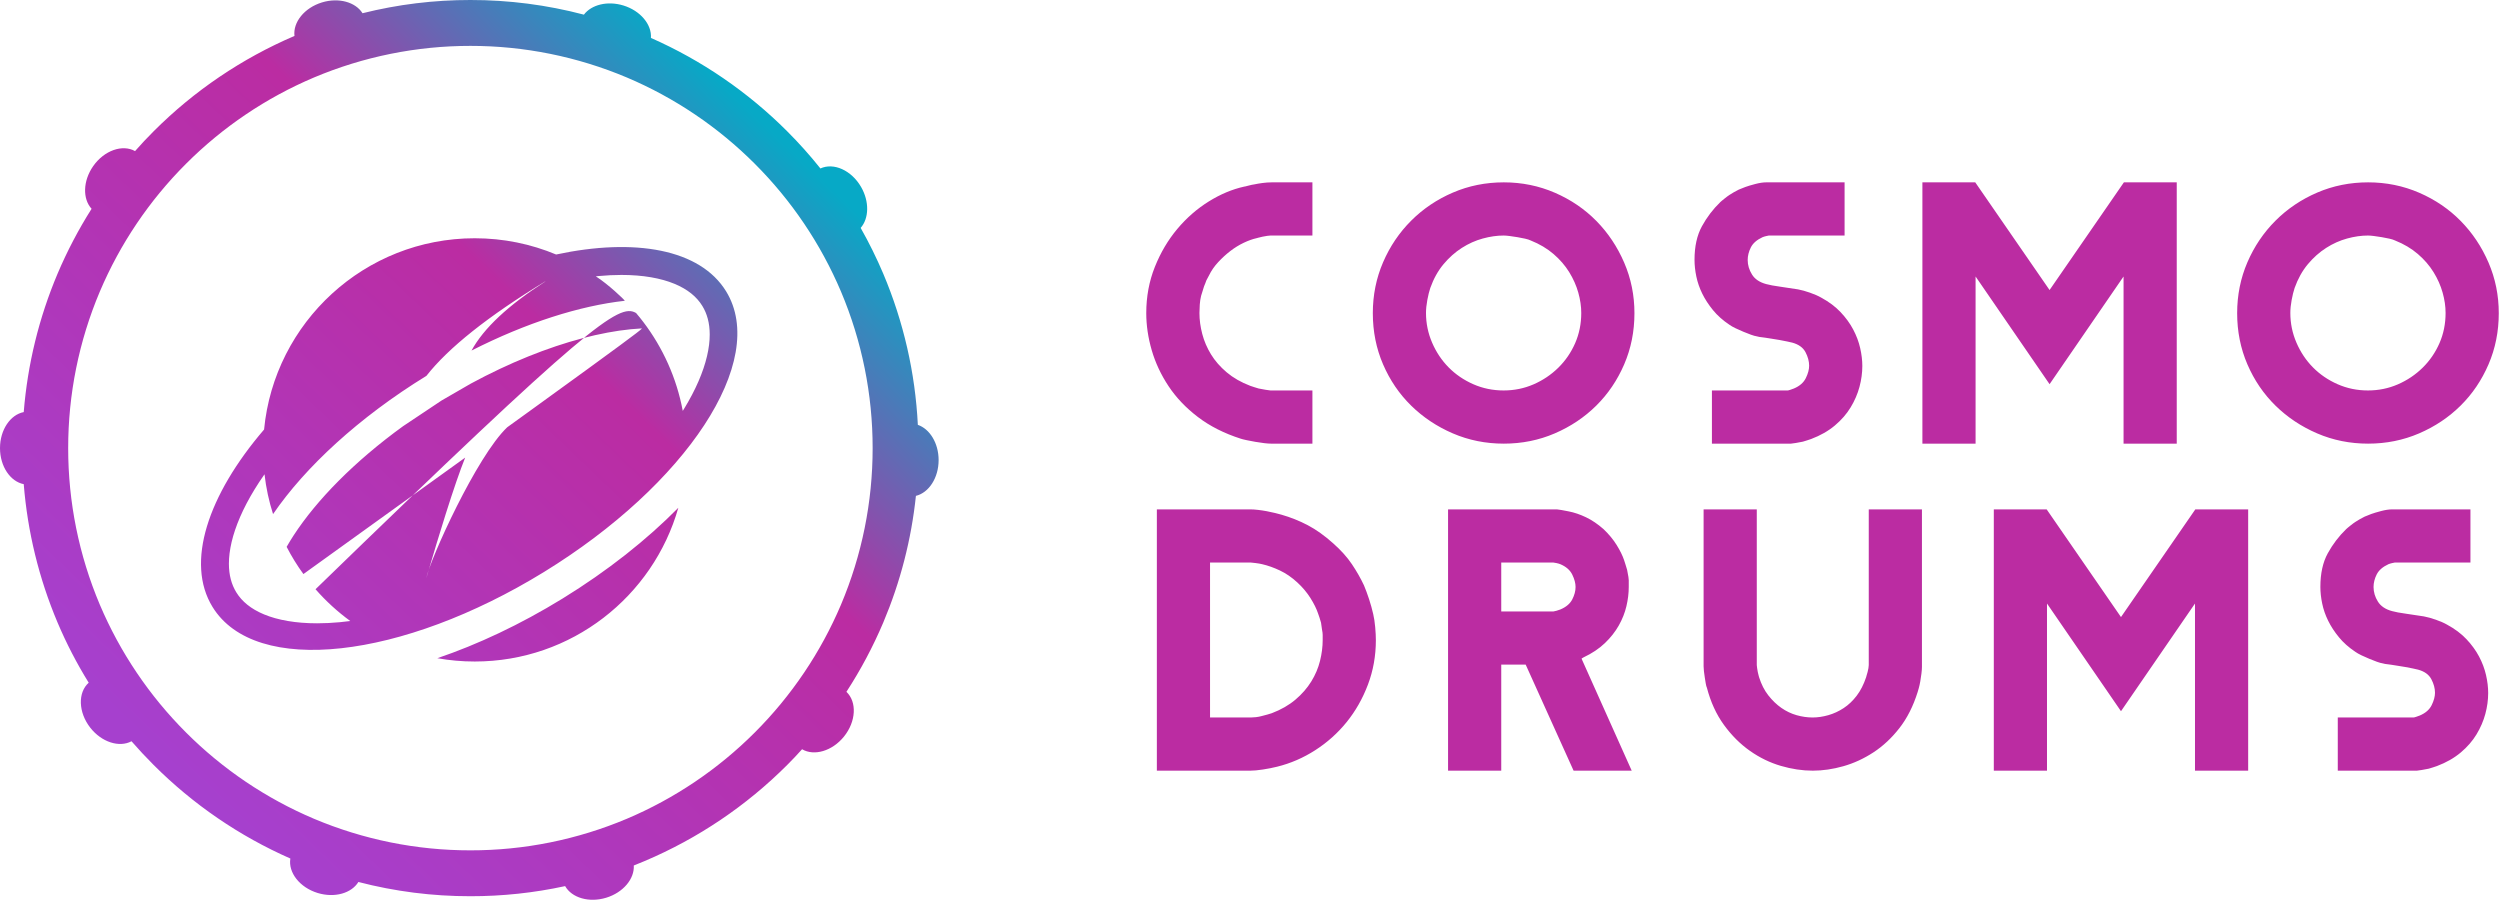
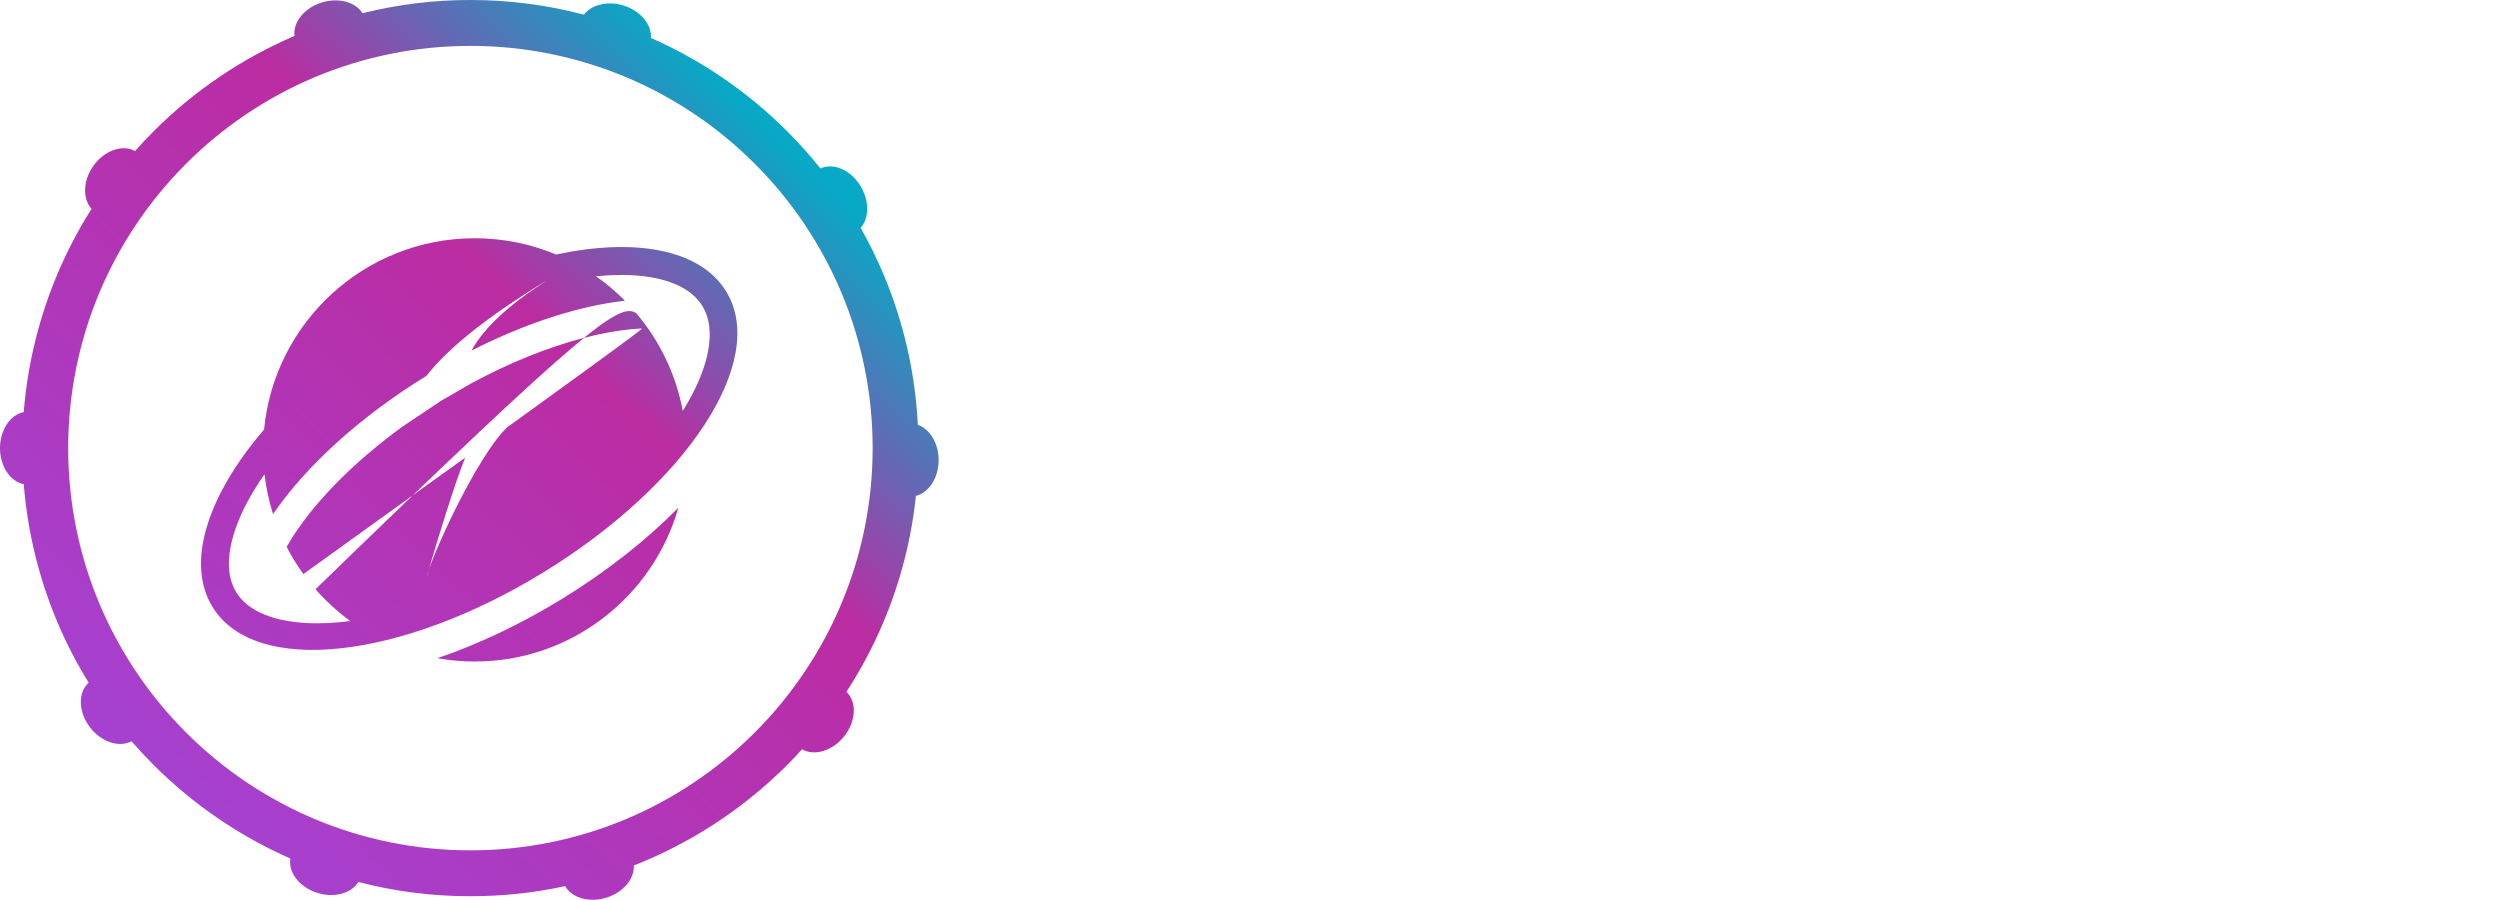
<svg xmlns="http://www.w3.org/2000/svg" width="1806" height="650" viewBox="0 0 1806 650" fill="none">
  <path fill-rule="evenodd" clip-rule="evenodd" d="M451.374 217.283C418.884 220.892 380.209 233.12 340.62 253.247C349.379 237.15 367.183 220.494 394.033 203.28C393.943 203.299 393.852 203.318 393.761 203.337C352.484 228.534 323.91 251.262 308.04 271.52C259.184 301.545 220.38 337.554 197.258 371.385C194.304 362.151 192.219 352.531 191.084 342.623C190.962 342.798 190.84 342.973 190.715 343.148C188.34 346.544 186.068 350.013 183.902 353.551C181.867 356.866 179.943 360.248 178.132 363.695C176.449 366.899 174.885 370.168 173.439 373.49C172.107 376.556 170.904 379.674 169.83 382.841C168.848 385.734 168.007 388.673 167.299 391.646C166.665 394.336 166.171 397.057 165.828 399.801C165.519 402.266 165.362 404.746 165.358 407.228C165.354 409.227 165.476 411.223 165.718 413.204C165.94 415.018 166.283 416.815 166.746 418.586C167.183 420.241 167.734 421.867 168.401 423.436C169.053 424.978 169.823 426.466 170.698 427.893C171.726 429.565 172.899 431.144 174.203 432.61C175.556 434.131 177.034 435.538 178.624 436.815C180.356 438.209 182.194 439.464 184.122 440.58C186.273 441.824 188.505 442.921 190.802 443.862C193.379 444.92 196.016 445.824 198.701 446.566C201.687 447.396 204.713 448.07 207.766 448.588C211.137 449.163 214.525 449.579 217.931 449.848C221.639 450.137 225.362 450.281 229.08 450.278C234.524 450.267 239.966 450.006 245.388 449.492C247.945 449.25 250.499 448.962 253.045 448.627C243.856 441.935 235.446 434.24 227.968 425.706C227.955 425.693 227.943 425.679 227.932 425.665C424.912 234.503 447.116 218.936 459.355 226.041C459.394 226.064 459.546 226.17 459.575 226.207C460.528 227.313 461.457 228.442 462.37 229.583C463.195 230.613 464.638 232.592 464.711 232.587C478.825 251.145 488.795 273.023 493.232 296.837C493.544 296.339 493.852 295.841 494.16 295.342C496.191 292.024 498.112 288.64 499.922 285.194C501.609 281.99 503.175 278.721 504.619 275.399C505.949 272.335 507.154 269.214 508.227 266.047C509.21 263.155 510.055 260.22 510.755 257.247C511.394 254.556 511.884 251.832 512.23 249.087C512.539 246.622 512.695 244.143 512.7 241.661C512.703 239.663 512.583 237.667 512.341 235.685C512.119 233.871 511.774 232.074 511.311 230.303C510.877 228.647 510.322 227.026 509.654 225.446C509.002 223.908 508.233 222.42 507.36 220.997C506.332 219.326 505.16 217.747 503.857 216.28C502.502 214.758 501.024 213.35 499.436 212.075C497.699 210.684 495.862 209.423 493.936 208.309C491.787 207.066 489.554 205.967 487.252 205.027C484.676 203.969 482.042 203.066 479.359 202.324C476.373 201.494 473.345 200.818 470.289 200.302C466.924 199.73 463.531 199.31 460.129 199.045C456.416 198.753 452.698 198.608 448.977 198.615C443.531 198.622 438.089 198.883 432.668 199.4C431.916 199.472 431.164 199.546 430.412 199.621C439.465 205.41 451.016 216.471 451.374 217.283ZM219.177 414.703C214.661 408.491 210.603 401.925 207.065 395.047C208.705 392.178 210.427 389.359 212.236 386.589C214.355 383.346 216.571 380.164 218.878 377.047C221.337 373.718 223.887 370.458 226.523 367.266C229.313 363.886 232.183 360.573 235.131 357.332C238.235 353.924 241.413 350.583 244.668 347.319C248.072 343.903 251.546 340.562 255.09 337.298C258.776 333.904 262.528 330.584 266.346 327.339C274.385 320.525 282.684 314.019 291.227 307.849L318.984 289.329L340.077 277.142C346.963 273.41 353.948 269.867 361.028 266.522C367.805 263.316 374.672 260.311 381.624 257.498C388.214 254.829 394.888 252.362 401.631 250.101C407.961 247.972 414.361 246.055 420.818 244.351C426.804 242.766 432.846 241.404 438.932 240.265C444.482 239.223 450.072 238.414 455.691 237.843C458.278 237.586 460.873 237.387 463.469 237.248C464.201 237.209 464.934 237.176 424.511 266.589C414.473 273.893 401.898 283.012 386.156 294.397C380.061 298.805 373.492 303.553 366.411 308.664C344.428 329.506 310.644 403.999 307.918 417.771C313.117 400.023 317.784 384.608 321.918 371.528C327.65 353.39 332.36 339.738 336.047 330.574C305.123 352.87 266.762 380.487 219.177 414.703ZM490.022 366.826C471.818 430.9 412.827 477.882 342.951 477.882C333.726 477.882 324.691 477.062 315.919 475.486C344.921 465.662 375.792 451.203 406.367 432.413C439.007 412.353 467.395 389.762 490.022 366.826ZM190.776 310.278C150.099 357.719 133.879 406.474 153.528 438.447C184.47 488.794 290.603 476.124 392.983 413.204C495.365 350.284 555.472 260.79 524.53 210.443C505.791 179.954 458.708 171.671 401.741 183.857C383.642 176.293 363.78 172.118 342.951 172.118C263.539 172.118 198.187 232.795 190.776 310.278ZM630.394 323.717C630.417 362.563 622.661 401.011 607.547 436.785C592.919 471.278 571.772 502.655 545.256 529.149C518.763 555.665 487.385 576.834 452.87 591.462C417.096 606.553 378.647 614.331 339.824 614.287C301.001 614.331 262.551 606.553 226.778 591.462C192.262 576.834 160.885 555.665 134.391 529.149C107.875 502.655 86.729 471.278 72.1 436.785C56.987 401.011 49.23 362.563 49.252 323.717C49.23 284.892 56.987 246.444 72.1 210.671C86.729 176.155 107.875 144.8 134.391 118.305C160.885 91.79 192.262 70.621 226.778 55.993C262.551 40.901 301.001 33.123 339.824 33.146C378.647 33.123 417.096 40.901 452.87 55.993C487.385 70.621 518.763 91.79 545.256 118.305C571.772 144.8 592.919 176.155 607.547 210.671C622.661 246.444 630.417 284.892 630.394 323.717ZM97.558 109.155C101.858 104.246 106.341 99.487 110.969 94.861C140.18 65.606 174.743 42.223 212.73 25.963C211.558 16.076 219.87 5.636 232.581 1.751C244.71 -1.958 256.859 1.523 261.887 9.554C287.318 3.19 313.491 -0.013 339.824 4.33235e-05C367.555 -0.014 395.115 3.539 421.812 10.586C427.257 3.401 438.795 0.437 450.317 3.96C462.697 7.745 470.904 17.746 470.231 27.398C506.915 43.59 540.318 66.458 568.679 94.861C577.193 103.367 585.208 112.322 592.673 121.7C602.201 117.259 615.083 122.997 622.042 135.052C628.159 145.646 627.765 157.761 621.744 164.644C627.809 175.341 633.263 186.4 638.084 197.765C652.737 232.456 661.181 269.389 663.047 306.909C671.68 309.876 678.058 320.157 678.058 332.37C678.058 345.226 670.99 355.942 661.655 358.215C658.367 389.641 650.428 420.467 638.084 449.689C630.669 467.175 621.753 483.933 611.446 499.779C619.164 507.046 618.473 521.245 609.653 532.137C601.17 542.609 588.135 546.368 579.411 541.251C575.96 545.141 572.366 548.909 568.679 552.594C539.18 582.115 504.224 605.692 465.797 621.977C463.157 623.092 460.503 624.172 457.845 625.235C458.423 634.839 450.236 644.752 437.927 648.516C425.5 652.315 413.054 648.57 408.25 640.125C385.825 645.007 362.884 647.456 339.824 647.432C312.46 647.461 285.265 644.006 258.899 637.139C253.931 645.281 241.703 648.83 229.494 645.098C216.492 641.122 208.09 630.287 209.758 620.204C172.94 604.003 139.416 581.063 110.969 552.594C105.441 547.07 100.124 541.358 95 535.488C86.19 540.197 73.412 536.184 65.205 525.68C56.537 514.584 56.13 500.293 64.082 493.191C55.48 479.327 47.963 464.779 41.564 449.689C28.113 417.846 19.893 384.111 17.148 349.761C7.452 347.869 0 336.926 0 323.726C0 310.527 7.45 299.586 17.146 297.692C19.892 263.349 28.111 229.612 41.564 197.765C48.487 181.44 56.719 165.75 66.162 150.838C59.591 143.666 59.867 130.653 67.328 119.995C75.257 108.672 88.46 104.063 97.558 109.155Z" fill="url(#paint0_linear_850_32)" />
-   <path d="M993.923 462.473C993.923 473.768 992.014 484.466 988.196 494.568C984.378 504.67 979.248 513.698 972.805 521.653C966.361 529.607 958.804 536.368 950.135 541.936C941.465 547.504 932.278 551.482 922.574 553.868C919.391 554.664 915.971 555.34 912.312 555.896C908.653 556.453 905.631 556.731 903.244 556.731H835.711V367.975H903.244C904.835 367.975 906.665 368.095 908.733 368.333C910.801 368.572 912.909 368.89 915.056 369.288C917.204 369.685 919.233 370.123 921.141 370.6C923.05 371.078 924.562 371.475 925.676 371.793C932.357 373.703 938.72 376.248 944.766 379.429C950.811 382.611 956.935 386.986 963.14 392.555C968.708 397.486 973.203 402.497 976.622 407.587C980.043 412.678 982.947 417.769 985.333 422.86C986.606 425.883 987.839 429.224 989.032 432.883C990.224 436.541 991.218 440.12 992.014 443.62C992.65 446.325 993.128 449.468 993.446 453.047C993.764 456.627 993.923 459.769 993.923 462.473ZM955.505 462.473C955.505 460.563 955.505 459.29 955.505 458.654C955.505 458.018 955.465 457.461 955.384 456.984C955.305 456.507 955.186 455.791 955.027 454.836C954.867 453.882 954.629 452.211 954.311 449.826C953.993 448.712 953.634 447.518 953.237 446.246C952.839 444.973 952.481 443.939 952.164 443.144C951.049 439.803 949.22 436.104 946.675 432.047C944.13 427.99 940.948 424.212 937.13 420.712C933.153 417.053 928.977 414.189 924.601 412.121C920.227 410.053 915.971 408.542 911.835 407.587C910.563 407.269 908.971 406.991 907.062 406.753C905.153 406.513 904.039 406.394 903.721 406.394H874.131V518.312H903.721C904.676 518.312 905.869 518.232 907.301 518.074C908.733 517.915 910.164 517.636 911.596 517.239C913.028 516.841 914.38 516.483 915.653 516.164C916.925 515.846 917.959 515.528 918.755 515.21C925.437 512.665 931.124 509.403 935.817 505.426C940.511 501.449 944.329 497.074 947.271 492.302C950.214 487.528 952.322 482.557 953.594 477.387C954.868 472.216 955.505 467.245 955.505 462.473ZM1142.52 475.836L1178.75 556.731H1136.76L1102.16 480.131H1084.5V556.731H1046.08V367.975H1124.74C1125.05 367.975 1126.17 368.134 1128.08 368.452C1130 368.77 1131.67 369.089 1133.1 369.406C1137.25 370.202 1141.47 371.634 1145.77 373.702C1150.08 375.77 1154.3 378.633 1158.44 382.292C1162.27 385.952 1165.42 389.77 1167.89 393.748C1170.36 397.725 1172.15 401.383 1173.27 404.724C1173.59 405.679 1173.94 406.792 1174.34 408.065C1174.74 409.337 1175.1 410.531 1175.42 411.645C1175.9 414.031 1176.21 415.74 1176.37 416.774C1176.53 417.808 1176.61 418.604 1176.61 419.161C1176.61 419.718 1176.61 420.315 1176.61 420.951C1176.61 421.587 1176.61 422.621 1176.61 424.053C1176.61 428.508 1176.05 433.121 1174.93 437.894C1173.81 442.666 1171.97 447.319 1169.41 451.853C1166.85 456.387 1163.49 460.643 1159.33 464.621C1155.17 468.597 1150.04 472.018 1143.96 474.881C1143.8 475.04 1143.6 475.16 1143.36 475.239C1143.12 475.319 1142.84 475.518 1142.52 475.836ZM1138.19 424.053C1138.19 421.349 1137.4 418.366 1135.81 415.105C1134.21 411.843 1131.35 409.337 1127.22 407.587C1126.42 407.269 1125.47 406.991 1124.35 406.753C1123.24 406.513 1122.52 406.394 1122.2 406.394H1084.5V441.711H1122.2C1122.52 441.711 1123.24 441.553 1124.35 441.235C1125.47 440.916 1126.42 440.598 1127.22 440.281C1131.35 438.53 1134.21 436.104 1135.81 433.002C1137.4 429.9 1138.19 426.917 1138.19 424.053ZM1388.41 367.975V481.802C1388.41 483.075 1388.29 484.665 1388.05 486.574C1387.82 488.483 1387.54 490.352 1387.22 492.182C1386.9 494.011 1386.54 495.642 1386.14 497.074C1385.74 498.505 1385.47 499.46 1385.31 499.937C1382.12 510.119 1377.74 518.789 1372.16 525.948C1366.58 533.107 1360.33 538.953 1353.4 543.487C1346.47 548.021 1339.22 551.362 1331.65 553.51C1324.08 555.658 1316.72 556.731 1309.55 556.731C1302.06 556.731 1294.37 555.578 1286.48 553.272C1278.6 550.964 1271.15 547.345 1264.14 542.413C1257.13 537.482 1250.87 531.239 1245.38 523.682C1239.88 516.125 1235.78 507.176 1233.07 496.835C1232.75 496.198 1232.47 495.164 1232.23 493.733C1231.99 492.301 1231.75 490.829 1231.52 489.318C1231.28 487.807 1231.08 486.336 1230.92 484.904C1230.76 483.472 1230.68 482.279 1230.68 481.324V367.975H1269.1V480.43C1269.1 480.907 1269.18 481.622 1269.34 482.575C1269.5 483.528 1269.65 484.481 1269.81 485.433C1269.97 486.386 1270.17 487.22 1270.41 487.935C1270.65 488.649 1270.77 489.086 1270.77 489.245C1272.36 494.328 1274.59 498.696 1277.45 502.348C1280.31 506.002 1283.46 509.02 1286.88 511.402C1290.3 513.785 1293.95 515.533 1297.85 516.645C1301.75 517.756 1305.61 518.312 1309.43 518.312C1313.09 518.312 1316.86 517.756 1320.76 516.645C1324.66 515.533 1328.36 513.825 1331.86 511.521C1335.36 509.219 1338.5 506.241 1341.28 502.587C1344.07 498.934 1346.33 494.487 1348.08 489.245C1348.08 489.086 1348.2 488.649 1348.44 487.935C1348.68 487.22 1348.92 486.386 1349.16 485.433C1349.4 484.481 1349.6 483.567 1349.76 482.693C1349.91 481.82 1349.99 481.065 1349.99 480.43V367.975H1388.41ZM1624.08 367.975V556.731H1585.66V435.985L1532.2 513.777L1478.75 435.985V556.731H1440.33V367.975H1478.51L1532.2 445.768L1585.9 367.975H1624.08ZM1797.46 500.654C1797.46 505.585 1796.78 510.597 1795.42 515.688C1794.06 520.779 1791.93 525.71 1789.05 530.482C1786.17 535.255 1782.37 539.629 1777.64 543.606C1772.92 547.584 1767.2 550.845 1760.47 553.39C1759.67 553.709 1758.72 554.027 1757.61 554.345C1756.49 554.663 1755.46 554.981 1754.51 555.299C1753.07 555.618 1751.36 555.936 1749.37 556.253C1747.39 556.572 1746.23 556.731 1745.91 556.731H1688.81V518.312H1743.53C1743.85 518.312 1744.48 518.153 1745.44 517.835C1746.39 517.518 1747.27 517.2 1748.06 516.882C1752.2 515.135 1755.06 512.633 1756.65 509.378C1758.24 506.121 1759.04 503.143 1759.04 500.442C1759.04 497.266 1758.16 494.01 1756.41 490.675C1754.66 487.339 1751.48 485.036 1746.87 483.765C1746.07 483.607 1744.84 483.329 1743.17 482.931C1741.5 482.534 1739.67 482.177 1737.68 481.859C1735.69 481.542 1733.74 481.224 1731.83 480.906C1729.93 480.589 1728.42 480.35 1727.3 480.191C1726.51 480.033 1725.59 479.914 1724.56 479.835C1723.52 479.755 1722.45 479.556 1721.34 479.238C1720.22 479.08 1718.79 478.683 1717.04 478.048C1715.29 477.412 1713.46 476.698 1711.55 475.903C1709.64 475.109 1707.77 474.276 1705.94 473.402C1704.11 472.528 1702.64 471.694 1701.53 470.9C1696.76 467.723 1692.78 464.189 1689.6 460.297C1686.42 456.407 1683.83 452.436 1681.84 448.385C1679.85 444.334 1678.42 440.205 1677.55 435.997C1676.67 431.787 1676.24 427.776 1676.24 423.964C1676.24 414.275 1678.02 406.175 1681.6 399.662C1685.18 393.15 1689.6 387.353 1694.85 382.27C1695.01 382.111 1695.36 381.794 1695.92 381.318C1696.48 380.841 1697.11 380.324 1697.83 379.768C1698.55 379.212 1699.26 378.656 1699.98 378.101C1700.69 377.545 1701.21 377.187 1701.53 377.028C1702.48 376.393 1703.52 375.758 1704.63 375.122C1705.74 374.487 1706.94 373.852 1708.21 373.216C1709.01 372.899 1709.8 372.581 1710.6 372.264C1711.39 371.946 1712.19 371.628 1712.98 371.311C1714.73 370.675 1717.12 369.96 1720.14 369.166C1723.16 368.372 1725.79 367.975 1728.02 367.975H1784.65V406.394H1729.93C1729.77 406.394 1729.17 406.513 1728.14 406.753C1727.1 406.991 1726.19 407.269 1725.39 407.587C1721.26 409.497 1718.43 411.963 1716.92 414.985C1715.41 418.007 1714.65 421.03 1714.65 424.053C1714.65 427.712 1715.69 431.212 1717.77 434.553C1719.84 437.893 1723.27 440.2 1728.06 441.474C1730.29 442.11 1733.72 442.746 1738.35 443.383C1742.97 444.019 1747.2 444.655 1751.03 445.291C1753.58 445.768 1756.46 446.564 1759.65 447.678C1762.84 448.791 1765.55 449.984 1767.78 451.256C1773.37 454.279 1778.03 457.78 1781.78 461.757C1785.53 465.734 1788.56 469.91 1790.88 474.284C1793.19 478.659 1794.87 483.114 1795.9 487.649C1796.94 492.182 1797.46 496.518 1797.46 500.654ZM948.089 282.069V320.489H918.261C916.988 320.489 915.318 320.369 913.25 320.129C911.182 319.891 909.034 319.573 906.807 319.175C904.579 318.777 902.511 318.379 900.603 317.982C898.693 317.584 897.261 317.226 896.307 316.909C884.376 313.09 874.075 307.88 865.404 301.278C856.734 294.676 849.654 287.239 844.166 278.967C838.678 270.694 834.621 262.023 831.996 252.955C829.371 243.888 828.059 234.979 828.059 226.229C828.059 214.297 830.127 203.161 834.263 192.821C838.399 182.48 843.808 173.333 850.49 165.379C857.171 157.424 864.728 150.822 873.16 145.572C881.592 140.322 890.103 136.743 898.694 134.833C899.011 134.833 900.045 134.595 901.796 134.118C903.545 133.641 905.056 133.323 906.329 133.164C907.761 132.845 909.63 132.527 911.938 132.209C914.244 131.891 916.511 131.731 918.739 131.731H948.089V170.151H917.784C917.306 170.151 916.511 170.23 915.398 170.388C914.283 170.548 913.17 170.746 912.056 170.984C910.943 171.222 909.949 171.461 909.073 171.699C908.198 171.936 907.761 172.055 907.761 172.055C904.897 172.691 901.795 173.802 898.455 175.389C895.113 176.977 891.892 178.962 888.789 181.342C885.687 183.724 882.745 186.423 879.961 189.439C877.177 192.455 874.989 195.63 873.398 198.964C873.08 199.599 872.762 200.194 872.443 200.749C872.126 201.306 871.808 201.901 871.489 202.535C871.171 203.33 870.893 204.084 870.653 204.797C870.415 205.512 870.137 206.186 869.819 206.822C869.501 207.933 869.143 209.084 868.745 210.274C868.347 211.464 867.989 212.615 867.672 213.726C867.194 215.632 866.876 217.736 866.717 220.038C866.558 222.339 866.478 224.363 866.478 226.11C866.478 231.031 867.154 236.071 868.506 241.23C869.858 246.39 871.967 251.311 874.83 255.994C877.694 260.677 881.472 265.003 886.165 268.972C890.859 272.941 896.546 276.195 903.227 278.735C904.022 279.052 904.977 279.369 906.091 279.687C907.204 280.004 908.238 280.322 909.193 280.64C910.625 280.957 912.335 281.275 914.323 281.593C916.312 281.91 917.466 282.069 917.784 282.069H948.089ZM1180.72 226.229C1180.72 239.433 1178.25 251.762 1173.31 263.216C1168.37 274.67 1161.64 284.613 1153.12 293.045C1144.6 301.476 1134.61 308.158 1123.14 313.09C1111.67 318.022 1099.4 320.489 1086.34 320.489C1073.28 320.489 1061.02 318.022 1049.55 313.09C1038.08 308.158 1028.04 301.476 1019.44 293.045C1010.84 284.613 1004.07 274.67 999.131 263.216C994.194 251.762 991.725 239.433 991.725 226.229C991.725 213.184 994.194 200.935 999.131 189.48C1004.07 178.026 1010.84 168.003 1019.44 159.412C1028.04 150.822 1038.08 144.06 1049.55 139.129C1061.02 134.197 1073.28 131.731 1086.34 131.731C1099.4 131.731 1111.71 134.237 1123.26 139.249C1134.81 144.26 1144.8 151.061 1153.24 159.651C1161.68 168.242 1168.37 178.265 1173.31 189.719C1178.25 201.173 1180.72 213.342 1180.72 226.229ZM1142.3 226.11C1142.3 221.347 1141.58 216.426 1140.15 211.346C1138.72 206.267 1136.53 201.346 1133.59 196.583C1130.65 191.82 1126.87 187.455 1122.26 183.486C1117.64 179.517 1112.15 176.262 1105.79 173.722C1104.84 173.246 1103.48 172.81 1101.73 172.413C1099.98 172.016 1098.15 171.659 1096.24 171.341C1094.34 171.024 1092.47 170.746 1090.64 170.509C1088.81 170.27 1087.34 170.151 1086.22 170.151C1081.45 170.151 1076.44 170.865 1071.19 172.294C1065.94 173.723 1060.89 175.985 1056.04 179.08C1051.18 182.177 1046.77 186.106 1042.79 190.867C1038.81 195.63 1035.63 201.345 1033.25 208.012C1032.45 210.394 1031.74 213.291 1031.1 216.704C1030.46 220.117 1030.14 223.252 1030.14 226.11C1030.14 233.571 1031.62 240.714 1034.56 247.54C1037.5 254.367 1041.48 260.32 1046.49 265.399C1051.5 270.479 1057.43 274.528 1064.27 277.545C1071.11 280.561 1078.43 282.069 1086.22 282.069C1093.86 282.069 1101.06 280.6 1107.82 277.664C1114.58 274.727 1120.55 270.718 1125.72 265.638C1130.89 260.558 1134.94 254.644 1137.89 247.898C1140.83 241.151 1142.3 233.889 1142.3 226.11ZM1345.34 264.409C1345.34 269.341 1344.66 274.352 1343.3 279.443C1341.94 284.534 1339.82 289.466 1336.93 294.238C1334.05 299.011 1330.25 303.386 1325.52 307.363C1320.8 311.34 1315.08 314.602 1308.35 317.147C1307.56 317.465 1306.6 317.783 1305.49 318.102C1304.38 318.419 1303.34 318.738 1302.39 319.056C1300.96 319.374 1299.24 319.692 1297.26 320.011C1295.27 320.329 1294.11 320.489 1293.8 320.489H1236.69V282.069H1291.41C1291.73 282.069 1292.36 281.91 1293.32 281.593C1294.27 281.274 1295.15 280.956 1295.94 280.64C1300.08 278.892 1302.94 276.39 1304.53 273.134C1306.13 269.878 1306.92 266.9 1306.92 264.2C1306.92 261.022 1306.05 257.766 1304.3 254.432C1302.55 251.096 1299.36 248.793 1294.75 247.522C1293.95 247.363 1292.72 247.085 1291.05 246.688C1289.38 246.291 1287.55 245.934 1285.56 245.615C1283.58 245.298 1281.63 244.98 1279.72 244.662C1277.81 244.345 1276.3 244.107 1275.18 243.948C1274.39 243.789 1273.47 243.67 1272.44 243.591C1271.4 243.511 1270.33 243.313 1269.22 242.995C1268.1 242.836 1266.67 242.439 1264.92 241.804C1263.17 241.168 1261.34 240.453 1259.43 239.659C1257.52 238.865 1255.65 238.031 1253.83 237.158C1252 236.284 1250.52 235.45 1249.41 234.657C1244.64 231.479 1240.66 227.945 1237.48 224.055C1234.3 220.163 1231.71 216.192 1229.72 212.142C1227.74 208.092 1226.3 203.962 1225.43 199.753C1224.55 195.543 1224.12 191.533 1224.12 187.721C1224.12 178.032 1225.91 169.931 1229.49 163.419C1233.06 156.907 1237.48 151.109 1242.73 146.026C1242.89 145.868 1243.25 145.55 1243.8 145.073C1244.36 144.597 1245 144.081 1245.71 143.525C1246.43 142.969 1247.14 142.413 1247.86 141.857C1248.58 141.301 1249.09 140.944 1249.41 140.785C1250.37 140.15 1251.4 139.515 1252.51 138.88C1253.63 138.244 1254.82 137.609 1256.09 136.974C1256.89 136.656 1257.68 136.338 1258.48 136.019C1259.27 135.702 1260.07 135.384 1260.87 135.066C1262.61 134.431 1265 133.717 1268.02 132.923C1271.05 132.129 1273.67 131.731 1275.9 131.731H1332.53V170.151H1277.81C1277.65 170.151 1277.05 170.27 1276.02 170.509C1274.98 170.747 1274.07 171.026 1273.27 171.344C1269.14 173.253 1266.31 175.719 1264.8 178.742C1263.29 181.765 1262.53 184.787 1262.53 187.809C1262.53 191.468 1263.57 194.968 1265.65 198.309C1267.72 201.65 1271.15 203.957 1275.94 205.23C1278.17 205.866 1281.6 206.502 1286.23 207.138C1290.86 207.775 1295.08 208.411 1298.91 209.047C1301.47 209.525 1304.34 210.32 1307.53 211.434C1310.72 212.548 1313.43 213.741 1315.66 215.014C1321.25 218.037 1325.92 221.536 1329.66 225.513C1333.41 229.49 1336.45 233.666 1338.76 238.042C1341.07 242.416 1342.75 246.871 1343.78 251.404C1344.82 255.938 1345.34 260.273 1345.34 264.409ZM1572.48 131.731V320.489H1534.06V199.741L1480.61 277.534L1427.16 199.741V320.489H1388.74V131.731H1426.92L1480.61 209.525L1534.3 131.731H1572.48ZM1805.11 226.229C1805.11 239.433 1802.64 251.762 1797.71 263.216C1792.77 274.67 1786.04 284.613 1777.52 293.045C1768.99 301.476 1759 308.158 1747.53 313.09C1736.06 318.022 1723.8 320.489 1710.73 320.489C1697.67 320.489 1685.41 318.022 1673.94 313.09C1662.47 308.158 1652.43 301.476 1643.83 293.045C1635.23 284.613 1628.46 274.67 1623.52 263.216C1618.59 251.762 1616.12 239.433 1616.12 226.229C1616.12 213.184 1618.59 200.935 1623.52 189.48C1628.46 178.026 1635.23 168.003 1643.83 159.412C1652.43 150.822 1662.47 144.06 1673.94 139.129C1685.41 134.197 1697.67 131.731 1710.73 131.731C1723.8 131.731 1736.1 134.237 1747.65 139.249C1759.2 144.26 1769.19 151.061 1777.63 159.651C1786.08 168.242 1792.77 178.265 1797.71 189.719C1802.64 201.173 1805.11 213.342 1805.11 226.229ZM1766.69 226.11C1766.69 221.347 1765.98 216.426 1764.54 211.346C1763.11 206.267 1760.93 201.346 1757.98 196.583C1755.04 191.82 1751.26 187.455 1746.65 183.486C1742.03 179.517 1736.55 176.262 1730.18 173.722C1729.23 173.246 1727.88 172.81 1726.12 172.413C1724.38 172.016 1722.55 171.659 1720.64 171.341C1718.73 171.024 1716.86 170.746 1715.03 170.509C1713.2 170.27 1711.73 170.151 1710.61 170.151C1705.84 170.151 1700.83 170.865 1695.58 172.294C1690.33 173.723 1685.28 175.985 1680.43 179.08C1675.58 182.177 1671.16 186.106 1667.18 190.867C1663.21 195.63 1660.02 201.345 1657.64 208.012C1656.84 210.394 1656.13 213.291 1655.49 216.704C1654.85 220.117 1654.54 223.252 1654.54 226.11C1654.54 233.571 1656.01 240.714 1658.95 247.54C1661.89 254.367 1665.87 260.32 1670.88 265.399C1675.89 270.479 1681.82 274.528 1688.66 277.545C1695.5 280.561 1702.82 282.069 1710.61 282.069C1718.25 282.069 1725.45 280.6 1732.21 277.664C1738.97 274.727 1744.94 270.718 1750.11 265.638C1755.28 260.558 1759.33 254.644 1762.28 247.898C1765.22 241.151 1766.69 233.889 1766.69 226.11Z" fill="#BB2CA2" />
  <defs>
    <linearGradient id="paint0_linear_850_32" x1="578.758" y1="95.19" x2="119.549" y2="574.222" gradientUnits="userSpaceOnUse">
      <stop offset="0.021" stop-color="#07A9C6" />
      <stop offset="0.346" stop-color="#BB2CA2" />
      <stop offset="0.975" stop-color="#A640CE" />
    </linearGradient>
  </defs>
</svg>